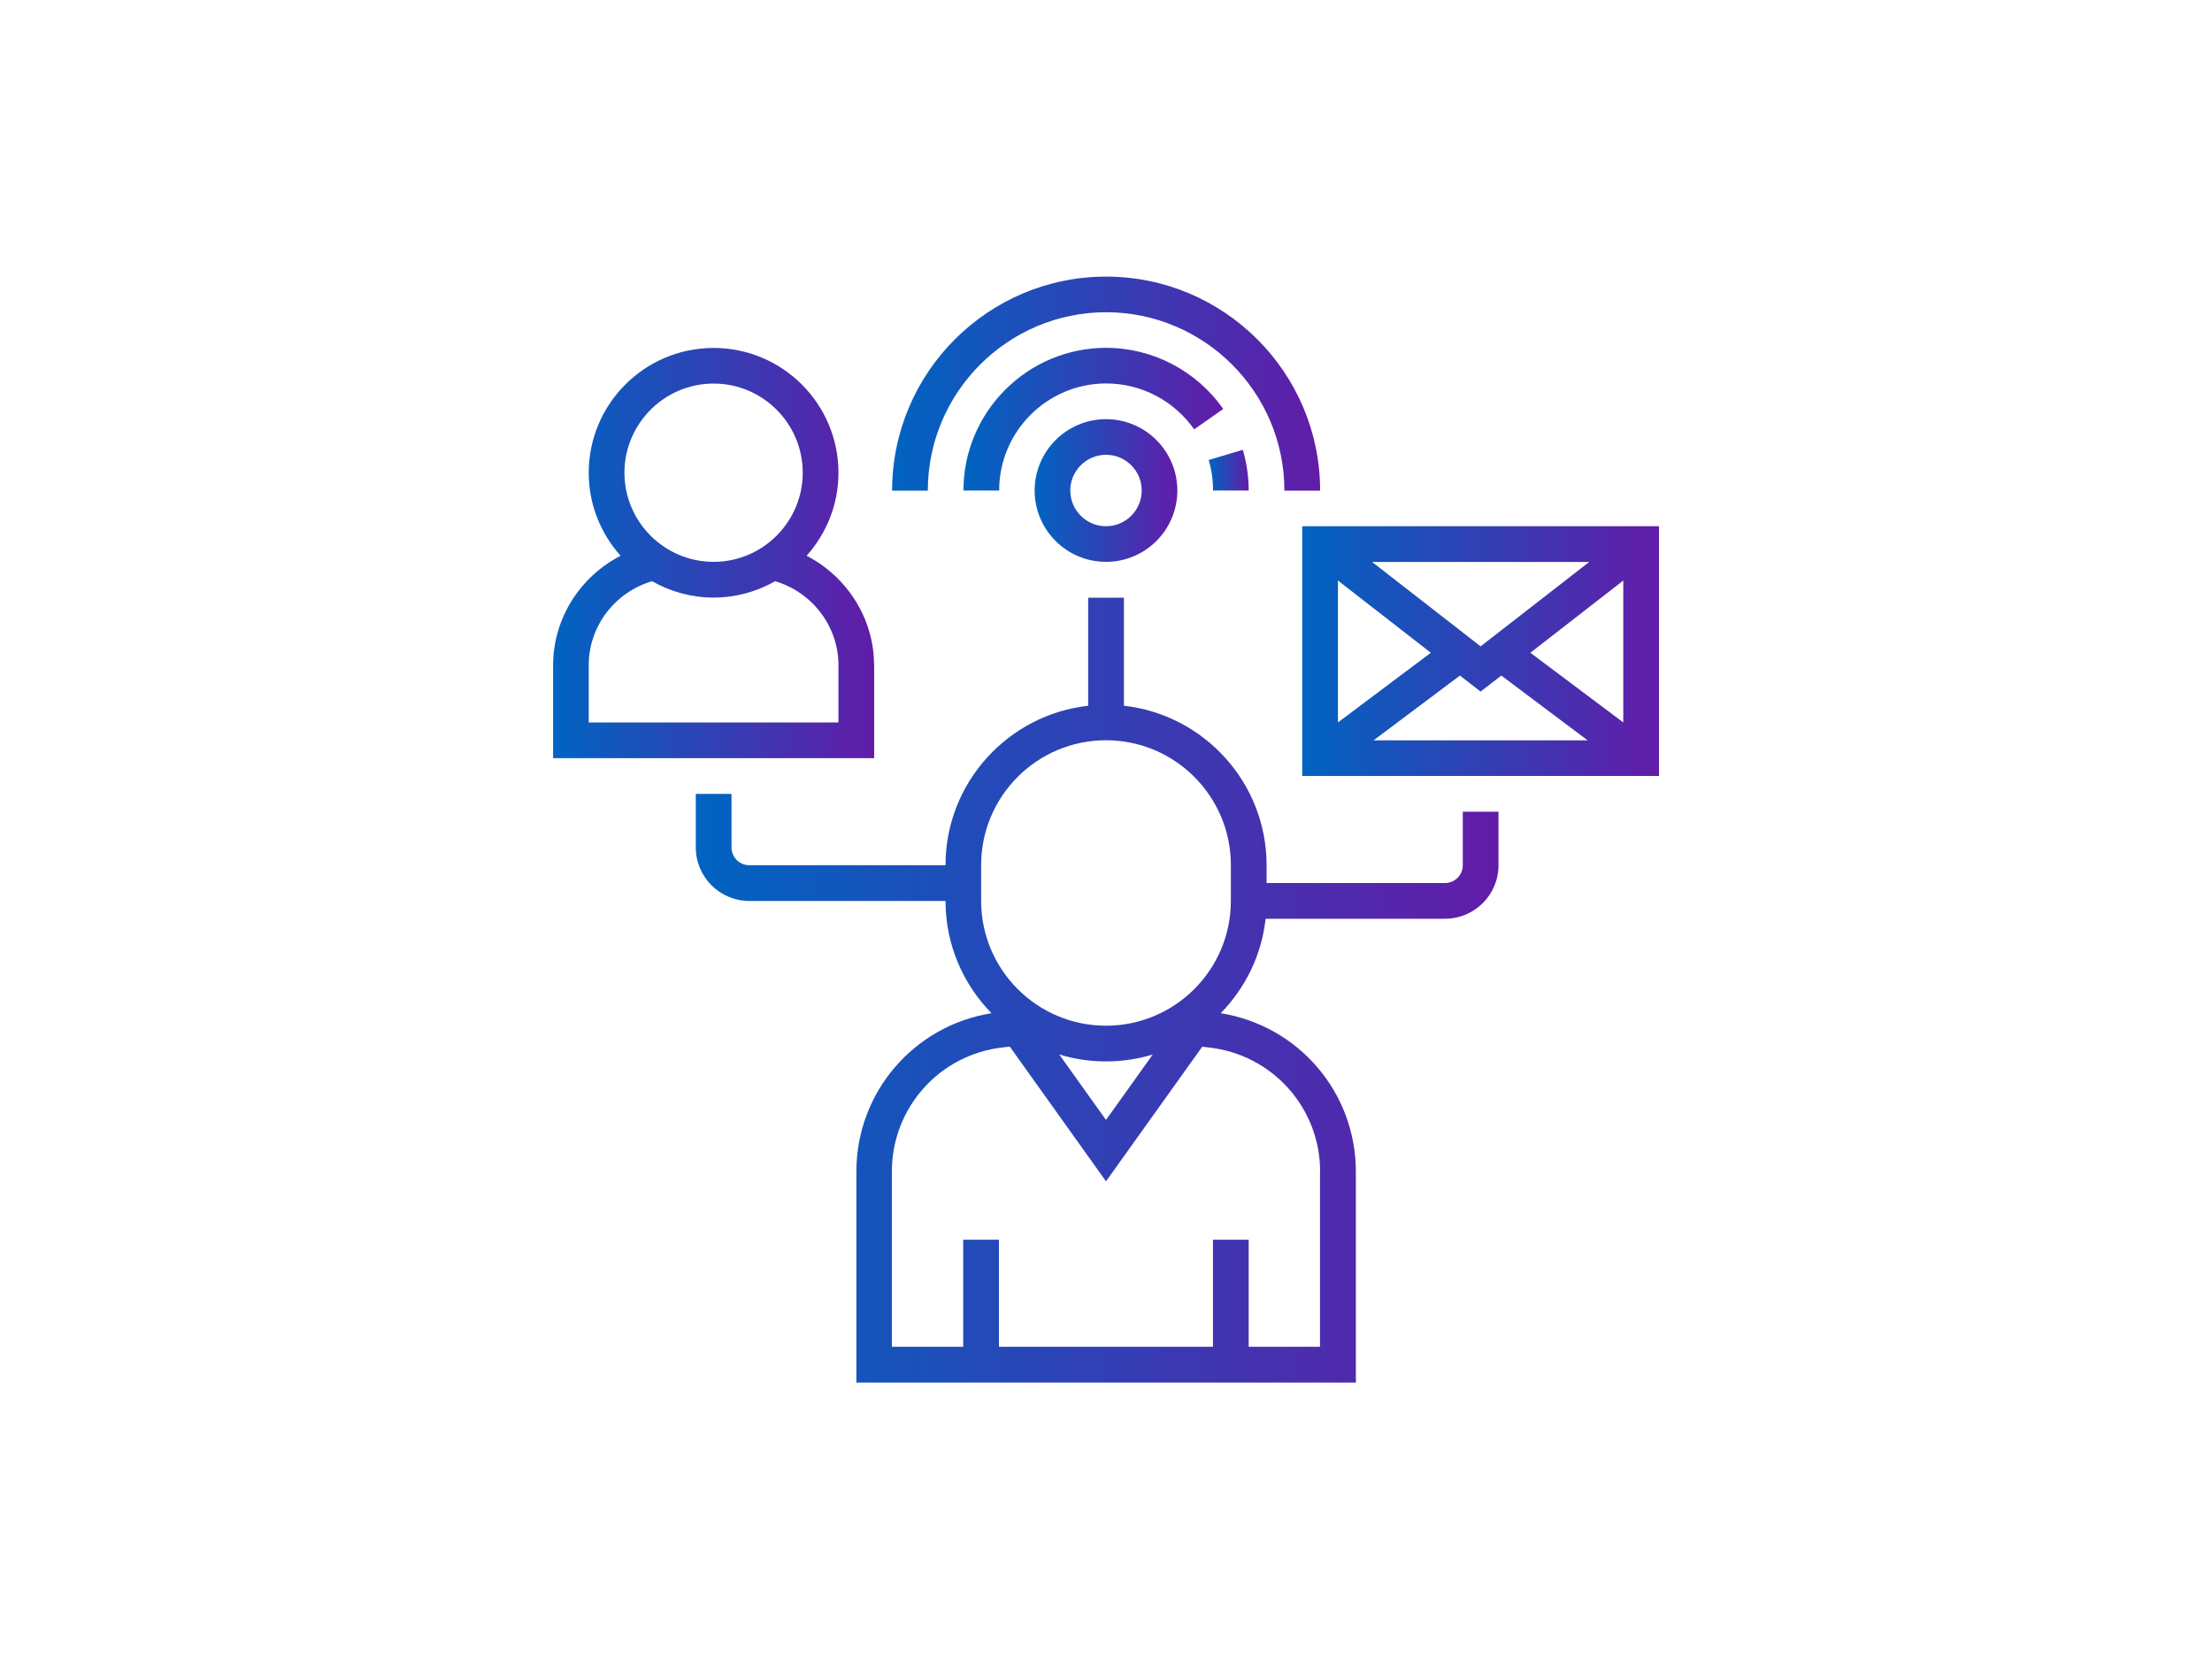
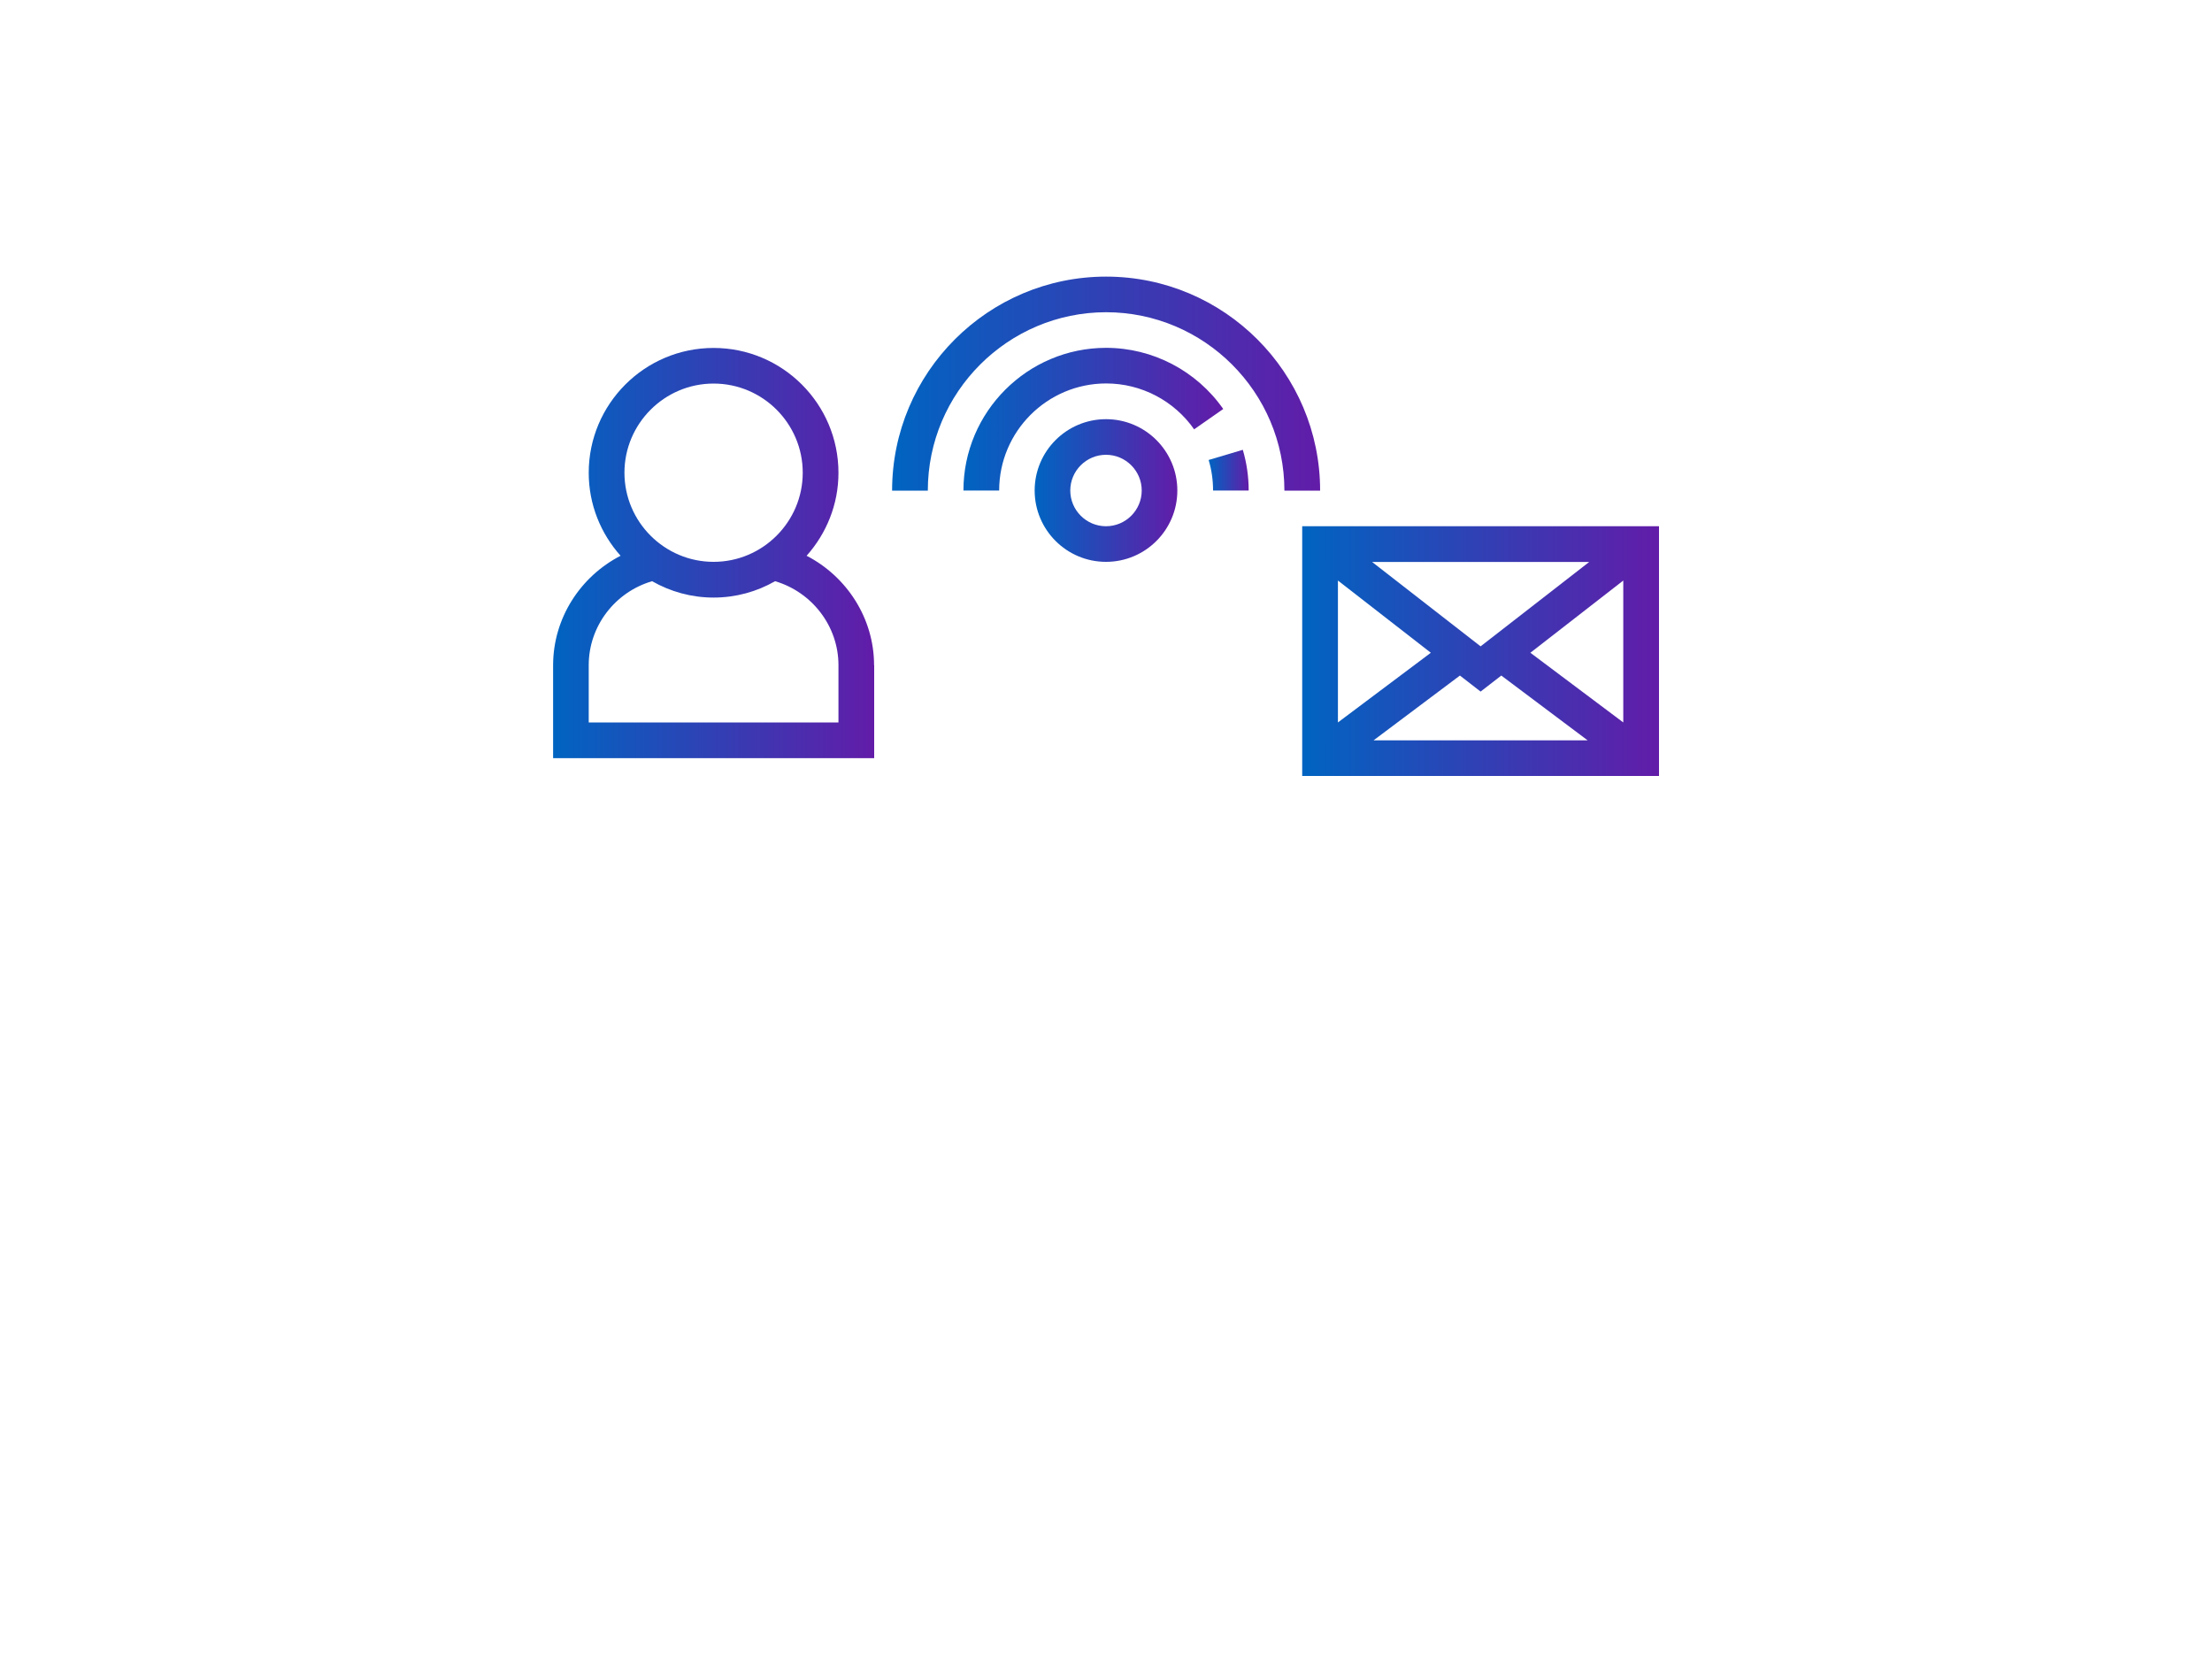
<svg xmlns="http://www.w3.org/2000/svg" xmlns:xlink="http://www.w3.org/1999/xlink" id="Layer_1" data-name="Layer 1" viewBox="0 0 200 150">
  <defs>
    <style>
      .cls-1 {
        fill: url(#linear-gradient-2);
      }

      .cls-2 {
        fill: url(#linear-gradient-4);
      }

      .cls-3 {
        fill: url(#linear-gradient-3);
      }

      .cls-4 {
        fill: url(#linear-gradient-5);
      }

      .cls-5 {
        fill: url(#linear-gradient-7);
      }

      .cls-6 {
        fill: url(#linear-gradient-6);
      }

      .cls-7 {
        fill: url(#linear-gradient);
      }
    </style>
    <linearGradient id="linear-gradient" x1="93.55" y1="44.35" x2="106.45" y2="44.35" gradientUnits="userSpaceOnUse">
      <stop offset="0" stop-color="#0064c1" />
      <stop offset="1" stop-color="#621ca8" />
    </linearGradient>
    <linearGradient id="linear-gradient-2" x1="109.28" y1="42.51" x2="112.9" y2="42.51" xlink:href="#linear-gradient" />
    <linearGradient id="linear-gradient-3" x1="87.1" y1="37.9" x2="110.59" y2="37.9" xlink:href="#linear-gradient" />
    <linearGradient id="linear-gradient-4" x1="80.65" y1="34.68" x2="119.35" y2="34.68" xlink:href="#linear-gradient" />
    <linearGradient id="linear-gradient-5" x1="117.74" y1="58.87" x2="150" y2="58.87" xlink:href="#linear-gradient" />
    <linearGradient id="linear-gradient-6" x1="62.9" y1="89.52" x2="135.48" y2="89.52" xlink:href="#linear-gradient" />
    <linearGradient id="linear-gradient-7" x1="50" y1="50" x2="79.03" y2="50" xlink:href="#linear-gradient" />
  </defs>
  <path class="cls-7" d="M93.55,44.35c0,3.56,2.89,6.45,6.45,6.45s6.45-2.89,6.45-6.45-2.89-6.45-6.45-6.45-6.45,2.89-6.45,6.45ZM103.23,44.35c0,1.78-1.45,3.23-3.23,3.23s-3.23-1.45-3.23-3.23,1.45-3.23,3.23-3.23,3.23,1.45,3.23,3.23Z" />
  <path class="cls-1" d="M112.9,44.35c0-1.25-.18-2.49-.53-3.68l-3.09.92c.27.89.4,1.82.4,2.76h3.23Z" />
  <path class="cls-3" d="M107.95,38.83l2.65-1.85c-2.42-3.46-6.38-5.53-10.59-5.53-7.11,0-12.9,5.79-12.9,12.9h3.23c0-5.34,4.34-9.68,9.68-9.68,3.16,0,6.13,1.55,7.95,4.15Z" />
  <path class="cls-2" d="M100,28.23c8.89,0,16.13,7.24,16.13,16.13h3.23c0-10.67-8.68-19.35-19.35-19.35s-19.35,8.68-19.35,19.35h3.23c0-8.89,7.24-16.13,16.13-16.13Z" />
  <path class="cls-4" d="M117.74,47.58v22.58h32.26v-22.58h-32.26ZM143.69,50.81l-9.82,7.63-9.81-7.63h19.63ZM120.97,52.49l8.4,6.53-8.4,6.3v-12.83ZM124.19,66.94l7.81-5.86,1.87,1.45,1.87-1.45,7.81,5.86h-19.35ZM146.77,65.32l-8.4-6.3,8.4-6.53v12.83Z" />
-   <path class="cls-6" d="M132.26,78.23c0,.89-.72,1.61-1.61,1.61h-16.13v-1.61c0-7.46-5.66-13.61-12.9-14.42v-9.77h-3.23v9.77c-7.25.81-12.9,6.96-12.9,14.42h-17.74c-.89,0-1.61-.72-1.61-1.61v-4.84h-3.23v4.84c0,2.67,2.17,4.84,4.84,4.84h17.74c0,3.95,1.59,7.53,4.16,10.15-7.01,1.12-12.22,7.14-12.22,14.32v19.08h45.16v-19.08c0-7.18-5.21-13.2-12.22-14.32,2.21-2.26,3.7-5.23,4.06-8.54h16.22c2.67,0,4.84-2.17,4.84-4.84v-4.84h-3.23v4.84ZM119.35,105.92v15.85h-6.45v-9.68h-3.23v9.68h-19.35v-9.68h-3.23v9.68h-6.45v-15.85c0-5.77,4.33-10.6,10.06-11.22l.6-.07,8.7,12.18,8.7-12.17.6.07c5.73.63,10.06,5.45,10.06,11.22ZM95.77,95.34c1.34.41,2.76.63,4.23.63s2.89-.22,4.23-.63l-4.23,5.92-4.23-5.92ZM111.29,81.45c0,6.23-5.06,11.29-11.29,11.29s-11.29-5.06-11.29-11.29v-3.23c0-6.23,5.06-11.29,11.29-11.29s11.29,5.06,11.29,11.29v3.23Z" />
  <path class="cls-5" d="M79.03,60.15c0-4.24-2.46-8.02-6.1-9.9,1.78-2,2.88-4.62,2.88-7.5,0-6.23-5.06-11.29-11.29-11.29s-11.29,5.06-11.29,11.29c0,2.88,1.1,5.51,2.88,7.5-3.65,1.88-6.1,5.66-6.1,9.9v8.4h29.03v-8.4ZM64.52,34.68c4.45,0,8.06,3.62,8.06,8.06s-3.62,8.06-8.06,8.06-8.06-3.62-8.06-8.06,3.62-8.06,8.06-8.06ZM75.81,65.32h-22.58v-5.18c0-3.53,2.38-6.61,5.73-7.59,1.65.94,3.54,1.48,5.56,1.48s3.92-.54,5.56-1.48c3.34.98,5.73,4.07,5.73,7.59v5.18Z" />
</svg>